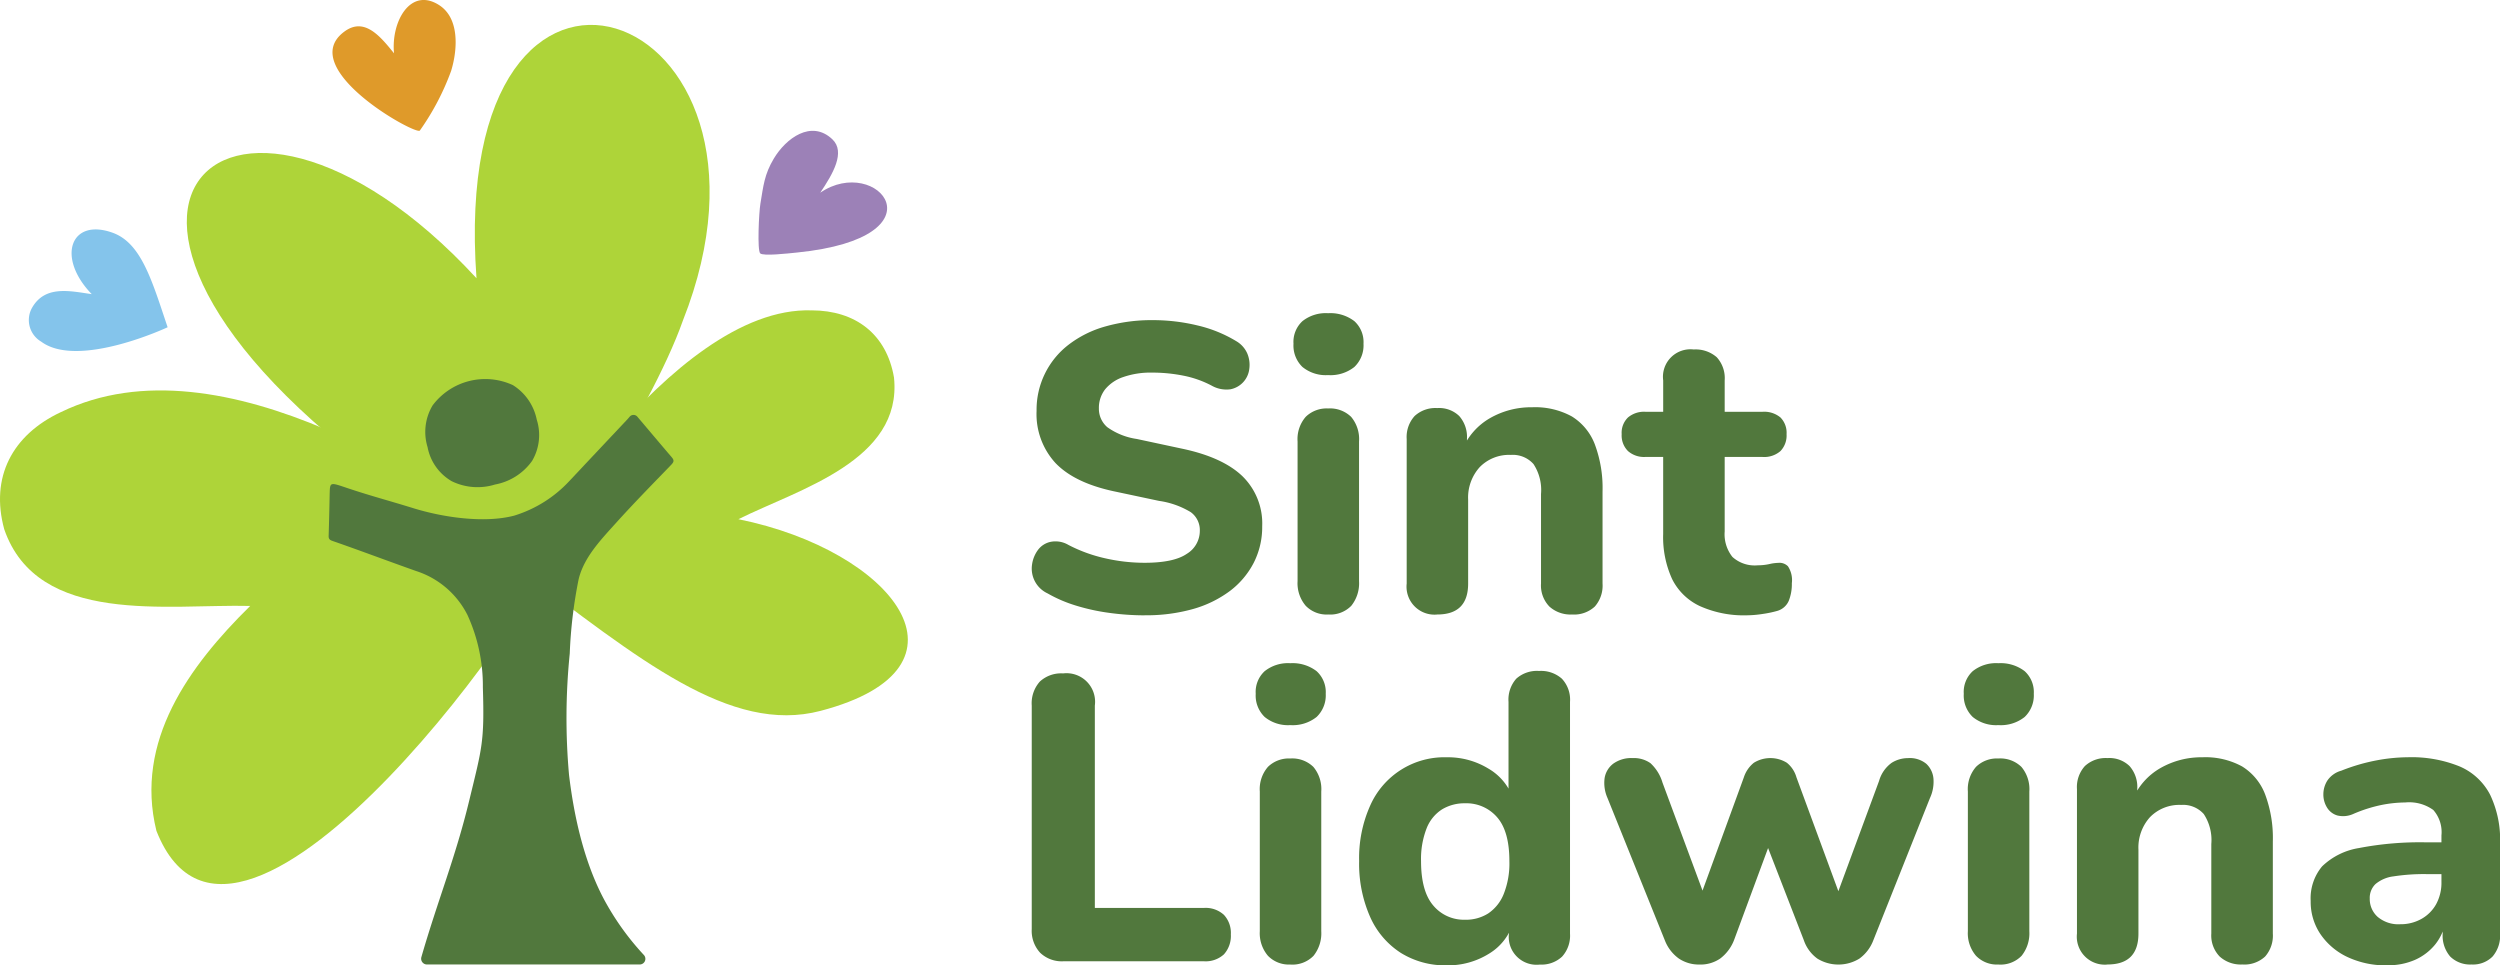
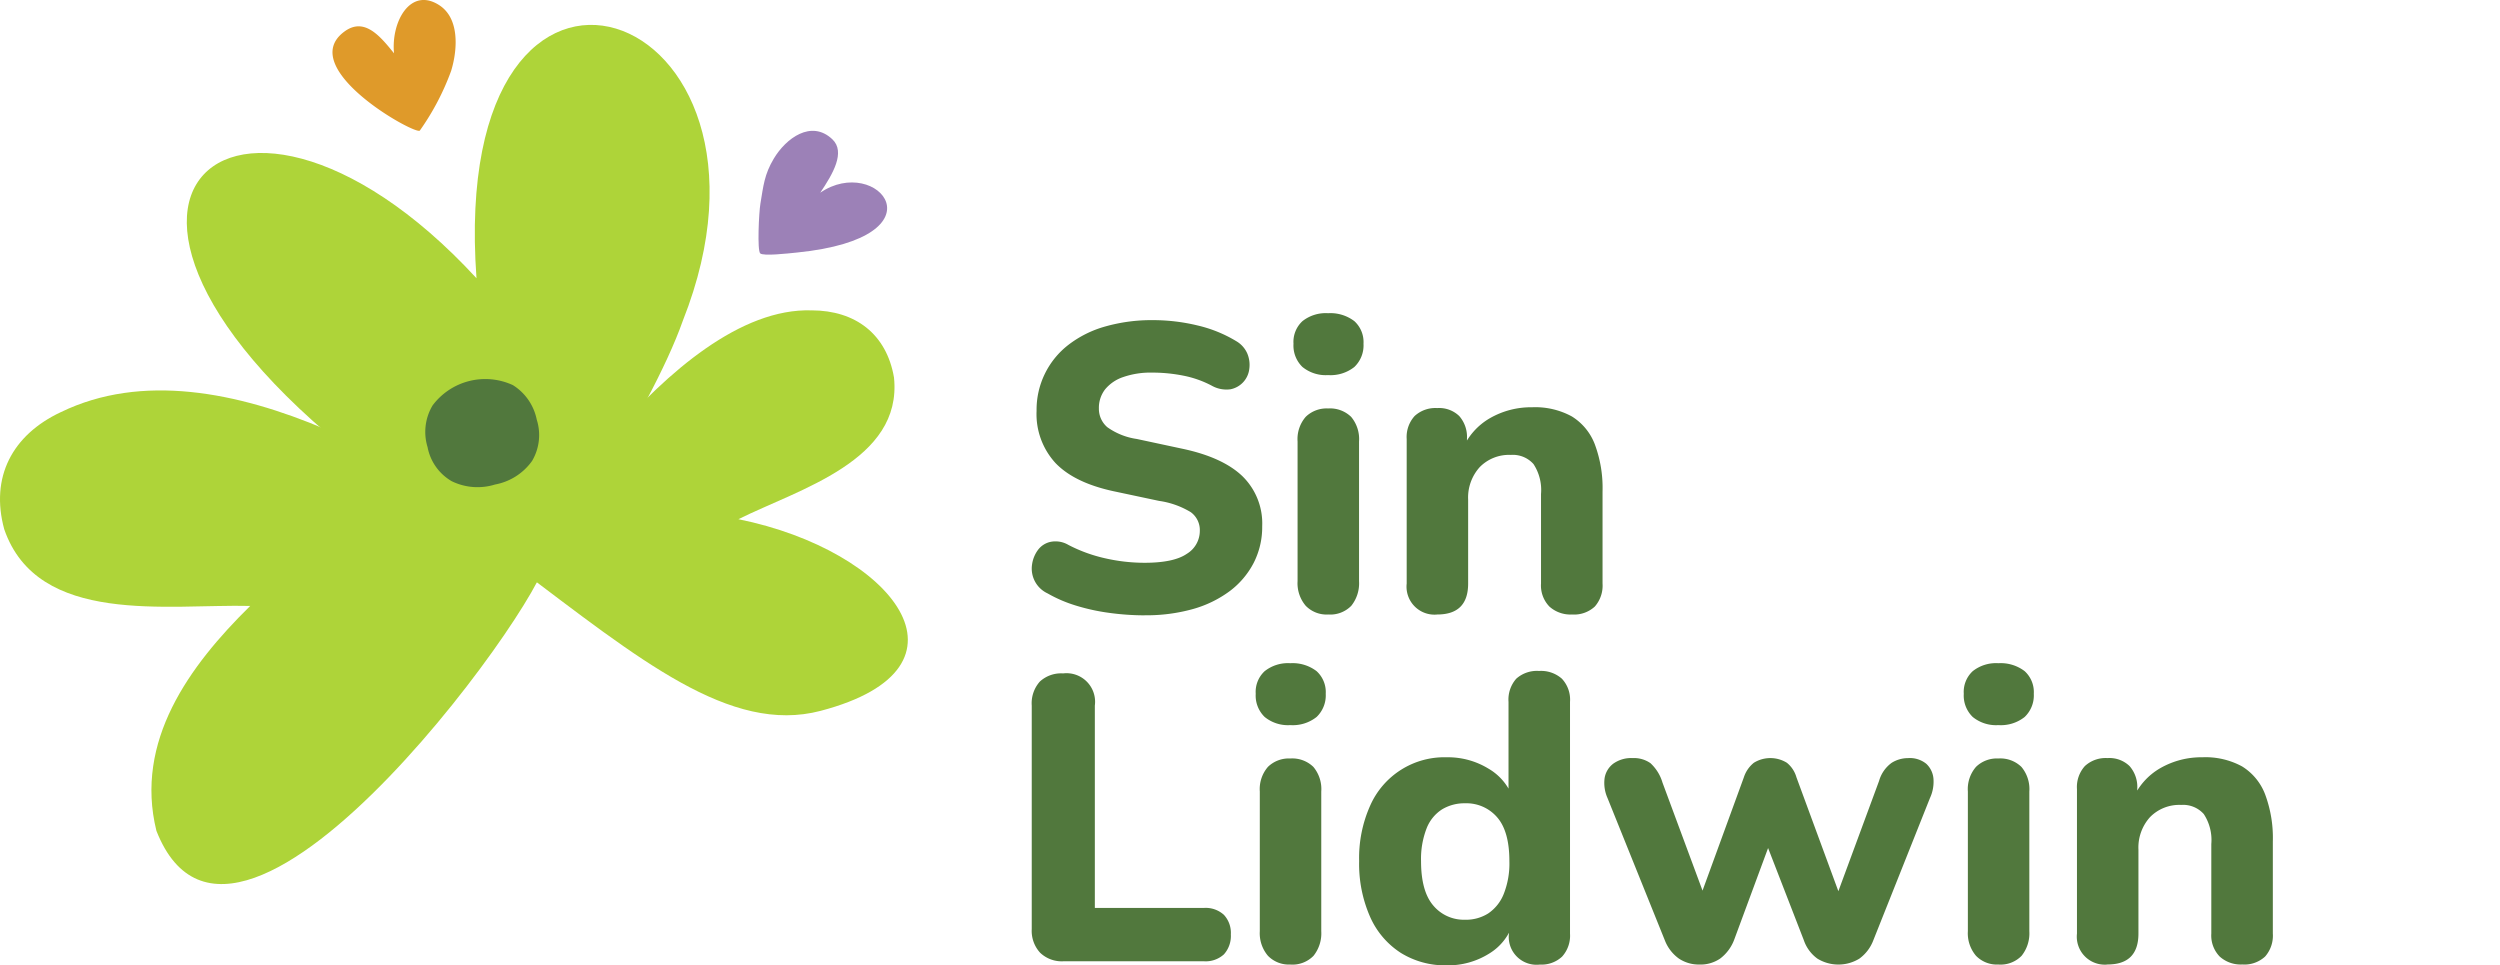
<svg xmlns="http://www.w3.org/2000/svg" width="328.189" height="126.725" viewBox="0 0 328.189 126.725">
  <g id="Logo-horizontaal-RGB" transform="translate(-257.324 -249.145)">
    <g id="Group_2" data-name="Group 2" transform="translate(257.324 249.145)">
      <path id="Path_1" data-name="Path 1" d="M265.31,572.5c-6.387,3-9.293,8.553-7.43,15.375,4.39,12.711,21.5,9.8,32.288,10.067-8.012,7.886-15.209,17.755-12.311,29.52,10.747,27.316,53.6-34.11,51.006-35.891-13.192-9.064-42.314-29.386-63.555-19.069Z" transform="translate(-257.324 -518.397)" fill="#aed439" />
      <path id="Path_2" data-name="Path 2" d="M720.1,503.856c5.762.013,9.83,3.123,10.806,8.815,1.139,10.923-12.532,14.673-20.424,18.6,20.288,4.11,32.442,19.475,10.79,25.161-11.873,3.119-23.838-6.787-39.914-18.888,0,0,20.144-34.316,38.74-33.685Z" transform="translate(-613.547 -463.114)" fill="#aed439" />
      <path id="Path_3" data-name="Path 3" d="M448.682,302.843c-3.832-53.042,43.632-36.216,27.088,5.572-4.251,12.079-18.759,33.921-20.3,33.6-2.148-.443-7.516-5.1-12.512-8.414-57.356-37.986-27.366-66.675,5.724-30.764Z" transform="translate(-386.13 -266.313)" fill="#aed439" />
      <g id="Group_1" data-name="Group 1" transform="translate(43.142 49.699)">
-         <path id="Path_4" data-name="Path 4" d="M527.234,600.02c.032-1.542.107-1.4,2.472-.613,3.111,1.033,5.3,1.594,8.478,2.58,3.8,1.18,9.277,2.033,13.27.985a16.491,16.491,0,0,0,7.259-4.563q3.757-4,7.526-8c.128-.136.249-.277.373-.424a.66.66,0,0,1,1.009,0c1.03,1.214,3.314,3.928,4.508,5.317.355.413.293.625-.067,1-2.428,2.514-4.879,5.009-7.217,7.6-1.991,2.212-4.248,4.545-4.934,7.432a60.861,60.861,0,0,0-1.164,9.739,83.857,83.857,0,0,0-.093,15.952c.657,5.482,1.988,11.444,4.607,16.352a35.161,35.161,0,0,0,5.215,7.272.741.741,0,0,1-.545,1.246H540a.76.76,0,0,1-.731-.972c2.133-7.406,4.475-13.061,6.283-20.552,1.678-6.942,2.01-7.673,1.788-14.87a22.3,22.3,0,0,0-2.025-9.493,11.486,11.486,0,0,0-6.723-5.76c-3.654-1.291-7.315-2.677-10.992-3.953-.4-.141-.518-.286-.505-.683.059-1.865.1-3.731.136-5.6Z" transform="translate(-527.094 -584.981)" fill="#51783d" />
        <path id="Path_5" data-name="Path 5" d="M615.679,573.819a7.732,7.732,0,0,1-5.684-.432,6.573,6.573,0,0,1-3.173-4.475,6.776,6.776,0,0,1,.664-5.482,8.637,8.637,0,0,1,10.541-2.656,6.968,6.968,0,0,1,3.126,4.527,6.673,6.673,0,0,1-.617,5.429A7.679,7.679,0,0,1,615.679,573.819Z" transform="translate(-593.834 -559.913)" fill="#51783d" />
      </g>
      <path id="Path_6" data-name="Path 6" d="M885.026,372.512c19.669-1.994,10.517-12.976,3.043-7.852,1.641-2.439,3.365-5.341,1.586-7.019-2.773-2.618-6.1-.106-7.681,2.541-1.239,2.071-1.367,3.557-1.761,5.927-.194,1.169-.432,6.146-.021,6.517s3.5.021,4.831-.114Z" transform="translate(-780.392 -339.361)" fill="#9c81b7" />
-       <path id="Path_7" data-name="Path 7" d="M282.641,452.2a3.29,3.29,0,0,1-1.273-4.352c1.7-3.136,5.057-2.293,7.894-1.892-4.681-4.836-2.773-10.05,2.741-8.062,3.753,1.355,5.138,6.207,7.219,12.408,0,0-11.714,5.489-16.581,1.9Z" transform="translate(-277.217 -407.341)" fill="#84c4eb" />
      <path id="Path_8" data-name="Path 8" d="M545.452,250.984a4.136,4.136,0,0,0-1.219-1.182c-3.782-2.4-6.307,2.234-5.9,6.344-1.9-2.373-3.939-4.743-6.5-2.867-6.565,4.807,9.45,13.7,9.891,13a33.252,33.252,0,0,0,4.1-7.815c.68-2.2,1.033-5.421-.37-7.481Z" transform="translate(-486.606 -249.145)" fill="#df9a2a" />
    </g>
    <path id="Path_9" data-name="Path 9" d="M1119.08,550.708a34.182,34.182,0,0,1-4.6-.32,27,27,0,0,1-4.409-.963,18.044,18.044,0,0,1-3.715-1.6,3.589,3.589,0,0,1-2.031-3.8,4.168,4.168,0,0,1,.774-1.9,2.778,2.778,0,0,1,1.684-1.068,3.324,3.324,0,0,1,2.3.4,19.8,19.8,0,0,0,4.836,1.764,23.276,23.276,0,0,0,5.158.589q3.85,0,5.559-1.175a3.515,3.515,0,0,0,1.71-2.994,2.905,2.905,0,0,0-1.2-2.485,11.015,11.015,0,0,0-4.142-1.47l-6.039-1.283q-5.131-1.123-7.59-3.715a9.492,9.492,0,0,1-2.458-6.814,10.766,10.766,0,0,1,4.195-8.685,14.19,14.19,0,0,1,4.838-2.405,22.25,22.25,0,0,1,6.253-.828,24.862,24.862,0,0,1,5.826.694,17.419,17.419,0,0,1,5.132,2.085,3.482,3.482,0,0,1,1.417,1.6,3.846,3.846,0,0,1,.267,2,3.083,3.083,0,0,1-2.485,2.7,3.923,3.923,0,0,1-2.458-.481,13.573,13.573,0,0,0-3.715-1.31,20.82,20.82,0,0,0-4.089-.4,10.979,10.979,0,0,0-3.822.589,5.2,5.2,0,0,0-2.378,1.63,3.958,3.958,0,0,0-.8,2.485,3.176,3.176,0,0,0,1.1,2.458,8.82,8.82,0,0,0,3.875,1.55l5.987,1.283q5.292,1.123,7.884,3.608a8.658,8.658,0,0,1,2.592,6.547,10.345,10.345,0,0,1-1.123,4.838,10.9,10.9,0,0,1-3.126,3.688,14.809,14.809,0,0,1-4.811,2.353,22.6,22.6,0,0,1-6.387.828Z" transform="translate(-711.516 -220.785)" fill="#51783d" />
    <path id="Path_10" data-name="Path 10" d="M1323.653,514.374a4.839,4.839,0,0,1-3.368-1.068,3.907,3.907,0,0,1-1.175-3.046,3.706,3.706,0,0,1,1.175-2.967,4.92,4.92,0,0,1,3.368-1.043,5.172,5.172,0,0,1,3.448,1.043,3.715,3.715,0,0,1,1.2,2.967,3.914,3.914,0,0,1-1.2,3.046A5.019,5.019,0,0,1,1323.653,514.374Zm0,31.43a3.821,3.821,0,0,1-2.939-1.148,4.565,4.565,0,0,1-1.068-3.234V523.088a4.458,4.458,0,0,1,1.068-3.234,3.919,3.919,0,0,1,2.939-1.1,3.981,3.981,0,0,1,3.021,1.1,4.528,4.528,0,0,1,1.041,3.234v18.334a4.725,4.725,0,0,1-1.015,3.234A3.852,3.852,0,0,1,1323.653,545.8Z" transform="translate(-891.982 -215.988)" fill="#51783d" />
    <path id="Path_11" data-name="Path 11" d="M1416.038,610.658a3.672,3.672,0,0,1-4.008-4.062V587.621a4.091,4.091,0,0,1,1.043-3.021,4.013,4.013,0,0,1,2.966-1.043,3.79,3.79,0,0,1,2.887,1.043,4.157,4.157,0,0,1,1.015,3.021v3.047l-.588-1.711a8.569,8.569,0,0,1,3.633-4.089,10.84,10.84,0,0,1,5.506-1.417,10.037,10.037,0,0,1,5.212,1.2,7.4,7.4,0,0,1,3.021,3.661,16.36,16.36,0,0,1,1.016,6.2v12.081a4.155,4.155,0,0,1-1.016,3.019,4,4,0,0,1-2.994,1.043,4.124,4.124,0,0,1-2.967-1.043,3.969,3.969,0,0,1-1.1-3.019V594.835a6.2,6.2,0,0,0-.988-3.929,3.621,3.621,0,0,0-2.967-1.2,5.367,5.367,0,0,0-4.088,1.6,5.952,5.952,0,0,0-1.524,4.276v11.011q0,4.064-4.062,4.062Z" transform="translate(-970.042 -280.842)" fill="#51783d" />
-     <path id="Path_12" data-name="Path 12" d="M1604.962,570.9a14.132,14.132,0,0,1-6.175-1.2,7.7,7.7,0,0,1-3.661-3.555,13.228,13.228,0,0,1-1.177-5.933v-10.1H1591.6a3.187,3.187,0,0,1-2.271-.774,2.893,2.893,0,0,1-.828-2.218,2.8,2.8,0,0,1,.828-2.191,3.263,3.263,0,0,1,2.271-.748h2.351v-4.116a3.611,3.611,0,0,1,4.009-4.062,4.22,4.22,0,0,1,3.021,1.016,4.073,4.073,0,0,1,1.043,3.047v4.116h4.97a3.33,3.33,0,0,1,2.353.748,2.854,2.854,0,0,1,.8,2.191,2.945,2.945,0,0,1-.8,2.218,3.254,3.254,0,0,1-2.353.774h-4.97v9.782a4.776,4.776,0,0,0,1.016,3.341,4.34,4.34,0,0,0,3.315,1.1,7.085,7.085,0,0,0,1.522-.16,5.743,5.743,0,0,1,1.2-.161,1.543,1.543,0,0,1,1.255.454,3.311,3.311,0,0,1,.509,2.218,5.961,5.961,0,0,1-.4,2.3,2.351,2.351,0,0,1-1.524,1.337,14.368,14.368,0,0,1-1.924.4A13.964,13.964,0,0,1,1604.962,570.9Z" transform="translate(-1118.291 -240.98)" fill="#51783d" />
    <path id="Path_13" data-name="Path 13" d="M1108.449,839.71a4.1,4.1,0,0,1-3.074-1.123,4.248,4.248,0,0,1-1.1-3.1V806.142a4.281,4.281,0,0,1,1.068-3.154,4.116,4.116,0,0,1,3.047-1.068,3.751,3.751,0,0,1,4.169,4.222v26.565h14.324a3.545,3.545,0,0,1,2.619.908,3.471,3.471,0,0,1,.91,2.567,3.6,3.6,0,0,1-.91,2.62,3.545,3.545,0,0,1-2.619.908h-18.441Z" transform="translate(-711.509 -464.373)" fill="#51783d" />
    <path id="Path_14" data-name="Path 14" d="M1292.643,801.684a4.835,4.835,0,0,1-3.366-1.068,3.908,3.908,0,0,1-1.177-3.047,3.7,3.7,0,0,1,1.177-2.967,4.916,4.916,0,0,1,3.366-1.043,5.169,5.169,0,0,1,3.448,1.043,3.715,3.715,0,0,1,1.2,2.967,3.914,3.914,0,0,1-1.2,3.047A5.021,5.021,0,0,1,1292.643,801.684Zm0,31.43a3.825,3.825,0,0,1-2.939-1.148,4.573,4.573,0,0,1-1.068-3.234V810.4a4.458,4.458,0,0,1,1.068-3.234,3.924,3.924,0,0,1,2.939-1.1,3.981,3.981,0,0,1,3.021,1.1,4.528,4.528,0,0,1,1.041,3.234v18.334a4.724,4.724,0,0,1-1.016,3.234,3.856,3.856,0,0,1-3.048,1.148Z" transform="translate(-865.931 -457.35)" fill="#51783d" />
    <path id="Path_15" data-name="Path 15" d="M1384.492,838.564a11.046,11.046,0,0,1-6.013-1.63,10.8,10.8,0,0,1-4.037-4.731,17.221,17.221,0,0,1-1.442-7.323,16.864,16.864,0,0,1,1.442-7.27,10.646,10.646,0,0,1,10.05-6.36,10.2,10.2,0,0,1,5.5,1.5,7.24,7.24,0,0,1,3.207,3.9h-.589V803.982a4.141,4.141,0,0,1,1.016-3.047,4.06,4.06,0,0,1,2.994-1.016,4.118,4.118,0,0,1,2.994,1.016,4.013,4.013,0,0,1,1.068,3.047V834.4a4.091,4.091,0,0,1-1.041,3.019,3.937,3.937,0,0,1-2.912,1.043,3.65,3.65,0,0,1-4.064-4.062v-3.635l.589,2.084a7.171,7.171,0,0,1-3.181,4.169A10.168,10.168,0,0,1,1384.492,838.564Zm2.405-5.986a5.486,5.486,0,0,0,3.047-.828,5.553,5.553,0,0,0,2.031-2.54,10.874,10.874,0,0,0,.748-4.329q0-3.9-1.6-5.746a5.322,5.322,0,0,0-4.223-1.844,5.669,5.669,0,0,0-3.021.8,5.189,5.189,0,0,0-2.031,2.512,11.067,11.067,0,0,0-.721,4.276q0,3.956,1.6,5.826a5.23,5.23,0,0,0,4.169,1.871Z" transform="translate(-937.254 -462.693)" fill="#51783d" />
    <path id="Path_16" data-name="Path 16" d="M1586.694,898.531a4.705,4.705,0,0,1-2.7-.776,5.289,5.289,0,0,1-1.844-2.378l-7.537-18.708a4.855,4.855,0,0,1-.374-2.647,2.978,2.978,0,0,1,1.148-1.871,4.055,4.055,0,0,1,2.54-.721,3.759,3.759,0,0,1,2.325.668,5.606,5.606,0,0,1,1.577,2.54l5.826,15.716h-1.123l5.986-16.41a4.036,4.036,0,0,1,1.31-1.9,4.124,4.124,0,0,1,4.331,0,3.77,3.77,0,0,1,1.255,1.9l6.039,16.41h-1.068l5.88-15.928a4.414,4.414,0,0,1,1.658-2.378,4.068,4.068,0,0,1,2.138-.614,3.413,3.413,0,0,1,2.405.748,3.01,3.01,0,0,1,.936,1.924,5.106,5.106,0,0,1-.456,2.567l-7.428,18.655a5.294,5.294,0,0,1-1.844,2.432,5.271,5.271,0,0,1-5.5,0,4.968,4.968,0,0,1-1.791-2.432l-6.467-16.677h3.475l-6.147,16.624a5.549,5.549,0,0,1-1.818,2.458,4.564,4.564,0,0,1-2.725.8Z" transform="translate(-1106.264 -522.767)" fill="#51783d" />
    <path id="Path_17" data-name="Path 17" d="M1873.873,801.684a4.84,4.84,0,0,1-3.368-1.068,3.908,3.908,0,0,1-1.176-3.047,3.706,3.706,0,0,1,1.176-2.967,4.92,4.92,0,0,1,3.368-1.043,5.173,5.173,0,0,1,3.448,1.043,3.715,3.715,0,0,1,1.2,2.967,3.914,3.914,0,0,1-1.2,3.047A5.021,5.021,0,0,1,1873.873,801.684Zm0,31.43a3.819,3.819,0,0,1-2.939-1.148,4.558,4.558,0,0,1-1.068-3.234V810.4a4.451,4.451,0,0,1,1.068-3.234,3.92,3.92,0,0,1,2.939-1.1,3.975,3.975,0,0,1,3.019,1.1,4.522,4.522,0,0,1,1.043,3.234v18.334a4.726,4.726,0,0,1-1.015,3.234A3.857,3.857,0,0,1,1873.873,833.114Z" transform="translate(-1354.209 -457.35)" fill="#51783d" />
    <path id="Path_18" data-name="Path 18" d="M1966.248,897.968a3.672,3.672,0,0,1-4.008-4.062V874.931a4.1,4.1,0,0,1,1.043-3.021,4.016,4.016,0,0,1,2.967-1.043,3.8,3.8,0,0,1,2.888,1.043,4.157,4.157,0,0,1,1.016,3.021v3.047l-.589-1.711a8.57,8.57,0,0,1,3.633-4.089,10.84,10.84,0,0,1,5.506-1.417,10.038,10.038,0,0,1,5.212,1.2,7.4,7.4,0,0,1,3.021,3.661,16.36,16.36,0,0,1,1.016,6.2V893.9a4.155,4.155,0,0,1-1.016,3.019,4,4,0,0,1-2.994,1.043,4.121,4.121,0,0,1-2.967-1.043,3.969,3.969,0,0,1-1.1-3.019V882.145a6.2,6.2,0,0,0-.988-3.929,3.622,3.622,0,0,0-2.967-1.2,5.373,5.373,0,0,0-4.089,1.6,5.951,5.951,0,0,0-1.522,4.276V893.9q0,4.064-4.064,4.062Z" transform="translate(-1432.261 -522.204)" fill="#51783d" />
-     <path id="Path_19" data-name="Path 19" d="M2164.138,898.075a11.819,11.819,0,0,1-5.237-1.1,8.827,8.827,0,0,1-3.528-2.994,7.59,7.59,0,0,1-1.283-4.356,6.528,6.528,0,0,1,1.5-4.543,9.025,9.025,0,0,1,4.838-2.405,42.294,42.294,0,0,1,8.9-.748h2.832V886.1h-2.78a26.093,26.093,0,0,0-4.409.294,4.54,4.54,0,0,0-2.378,1.016,2.511,2.511,0,0,0-.748,1.9,3.137,3.137,0,0,0,1.041,2.405,4.218,4.218,0,0,0,2.966.963,5.548,5.548,0,0,0,2.78-.7,4.989,4.989,0,0,0,1.924-1.924,5.875,5.875,0,0,0,.7-2.939v-6.093a4.4,4.4,0,0,0-1.068-3.341,5.416,5.416,0,0,0-3.688-.988,16.622,16.622,0,0,0-3.074.32,18.821,18.821,0,0,0-3.715,1.175,3.237,3.237,0,0,1-2.113.214,2.354,2.354,0,0,1-1.362-1.043,3.233,3.233,0,0,1-.481-1.737,3.374,3.374,0,0,1,.534-1.818,3.256,3.256,0,0,1,1.818-1.283,25.127,25.127,0,0,1,4.678-1.363,22.869,22.869,0,0,1,4.035-.4,16.8,16.8,0,0,1,6.814,1.2,8.079,8.079,0,0,1,4.009,3.715,13.7,13.7,0,0,1,1.31,6.362v11.866a4.223,4.223,0,0,1-.988,3.019,3.611,3.611,0,0,1-2.752,1.043,3.735,3.735,0,0,1-2.807-1.043,4.217,4.217,0,0,1-.988-3.019v-1.978l.374.374a6.619,6.619,0,0,1-1.364,3.047,7.158,7.158,0,0,1-2.618,2,8.718,8.718,0,0,1-3.662.721Z" transform="translate(-1593.43 -522.204)" fill="#51783d" />
  </g>
</svg>